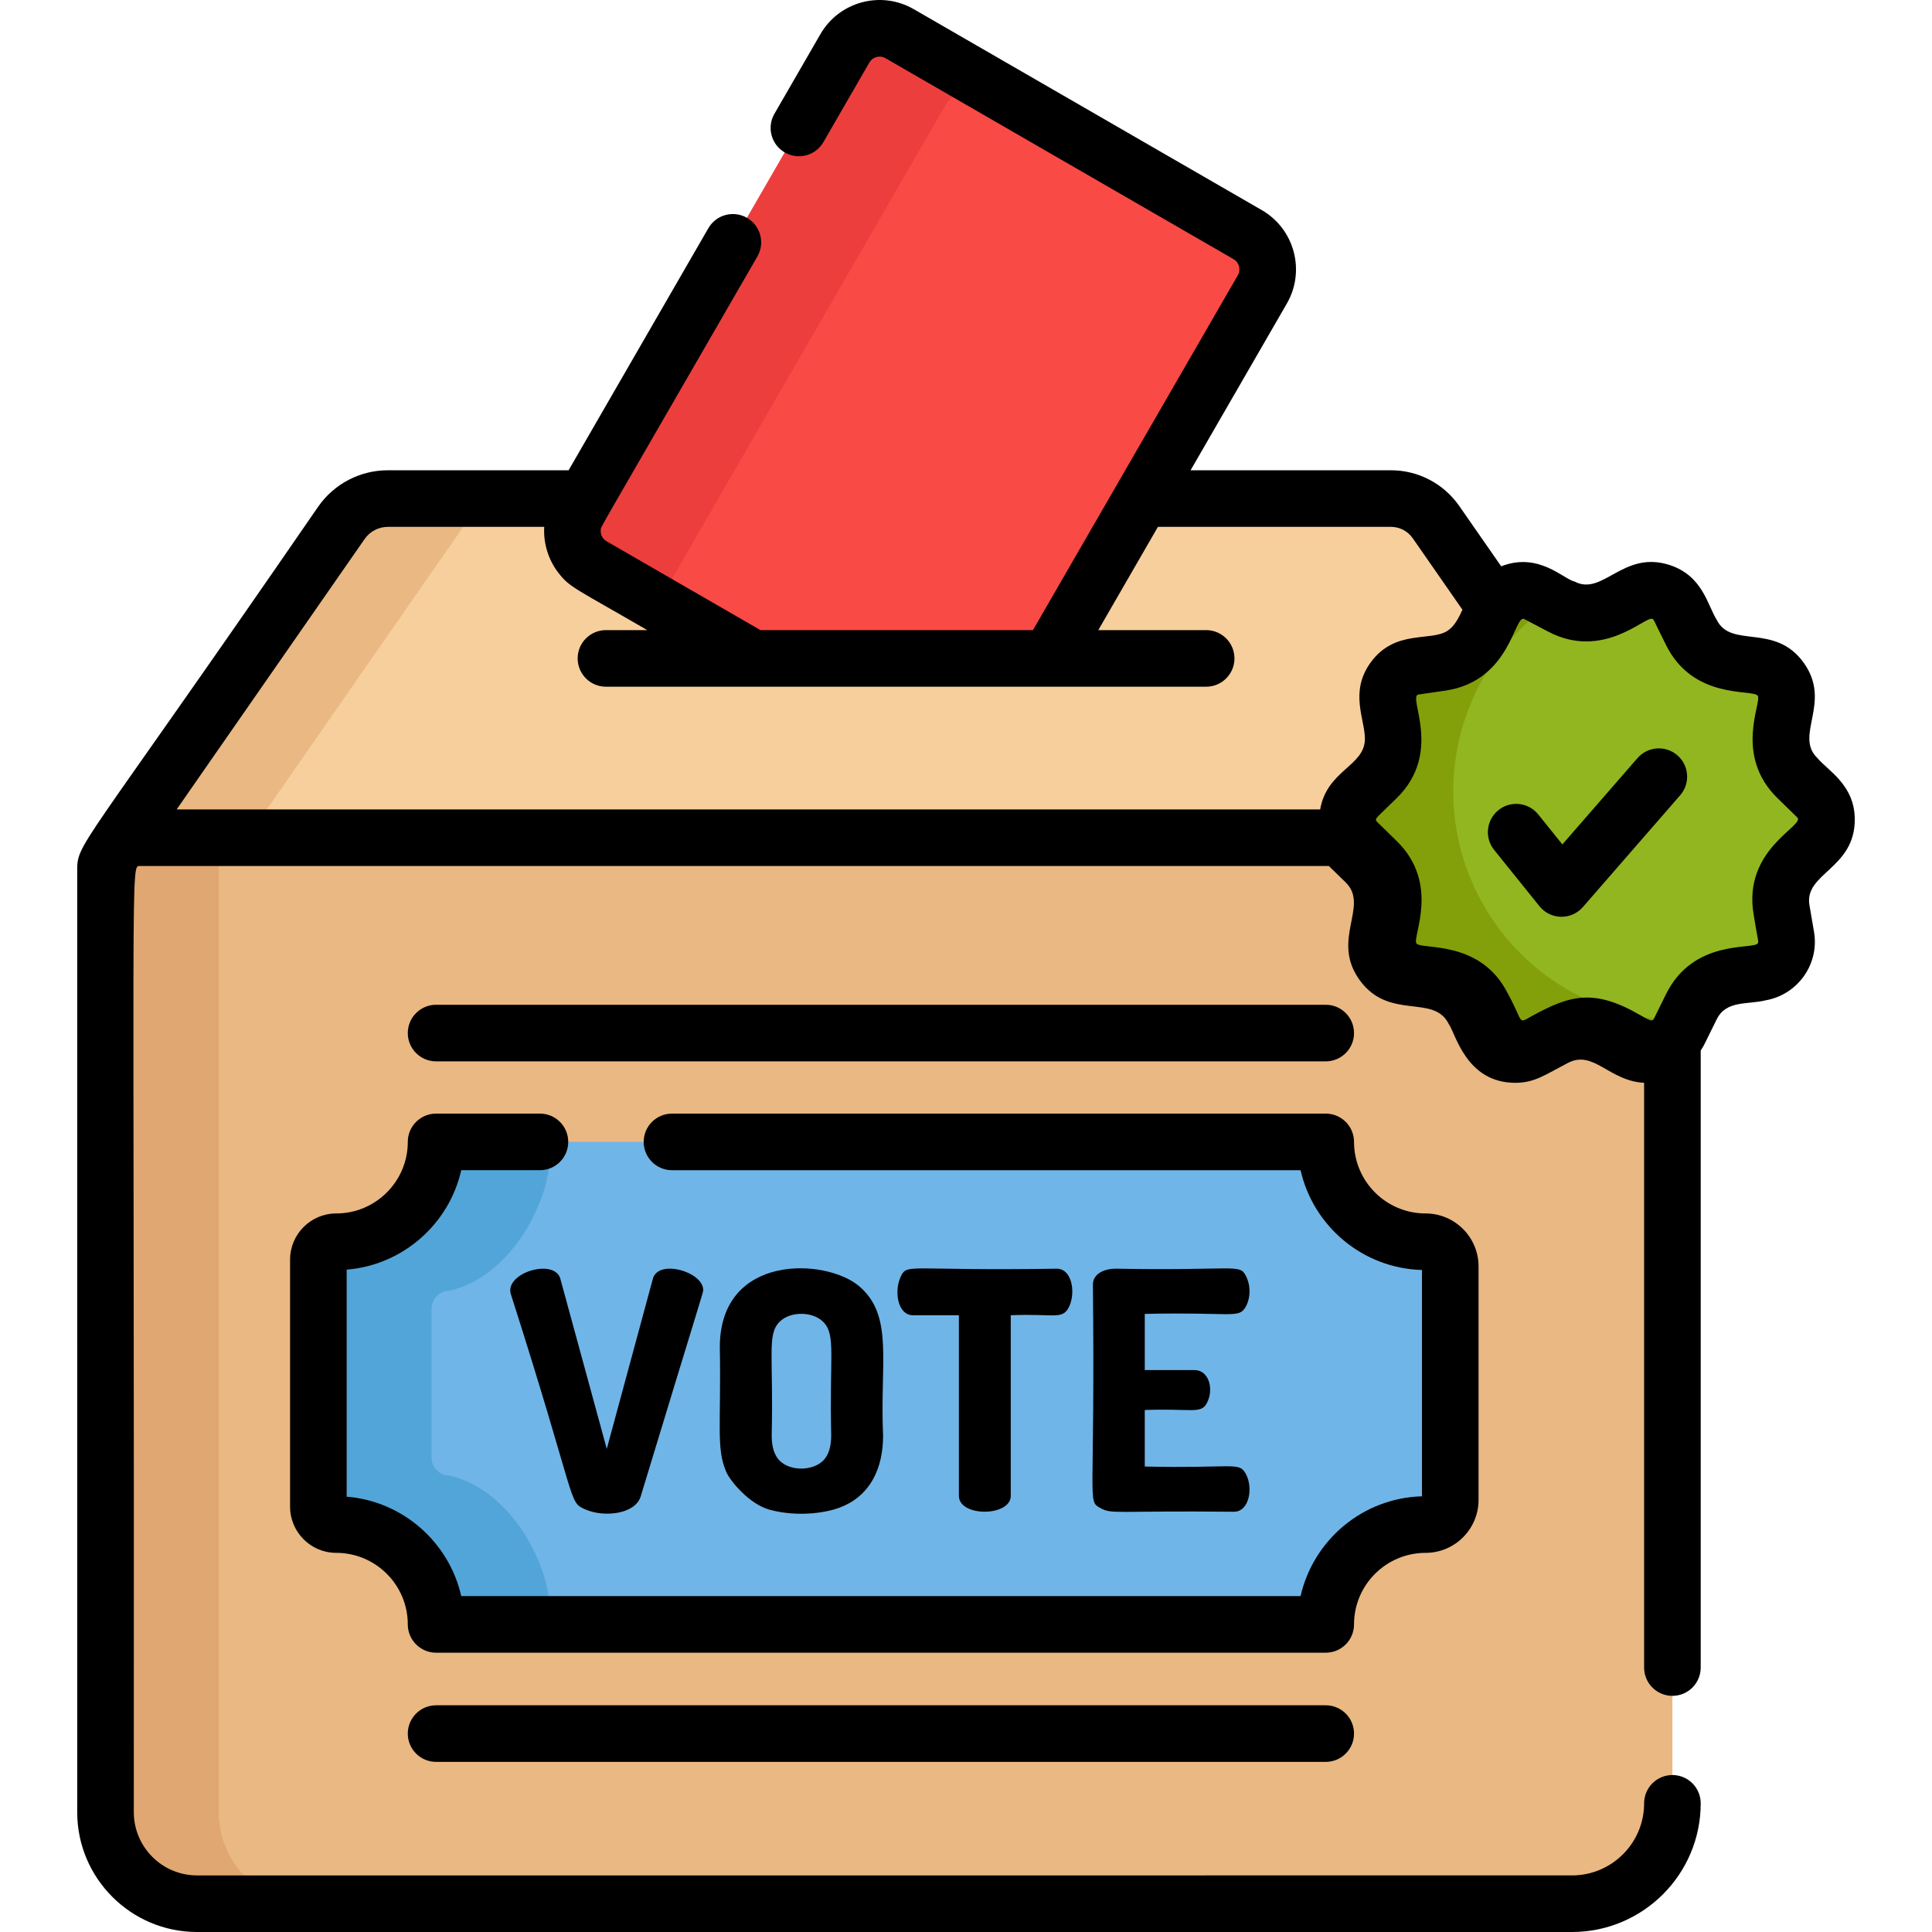
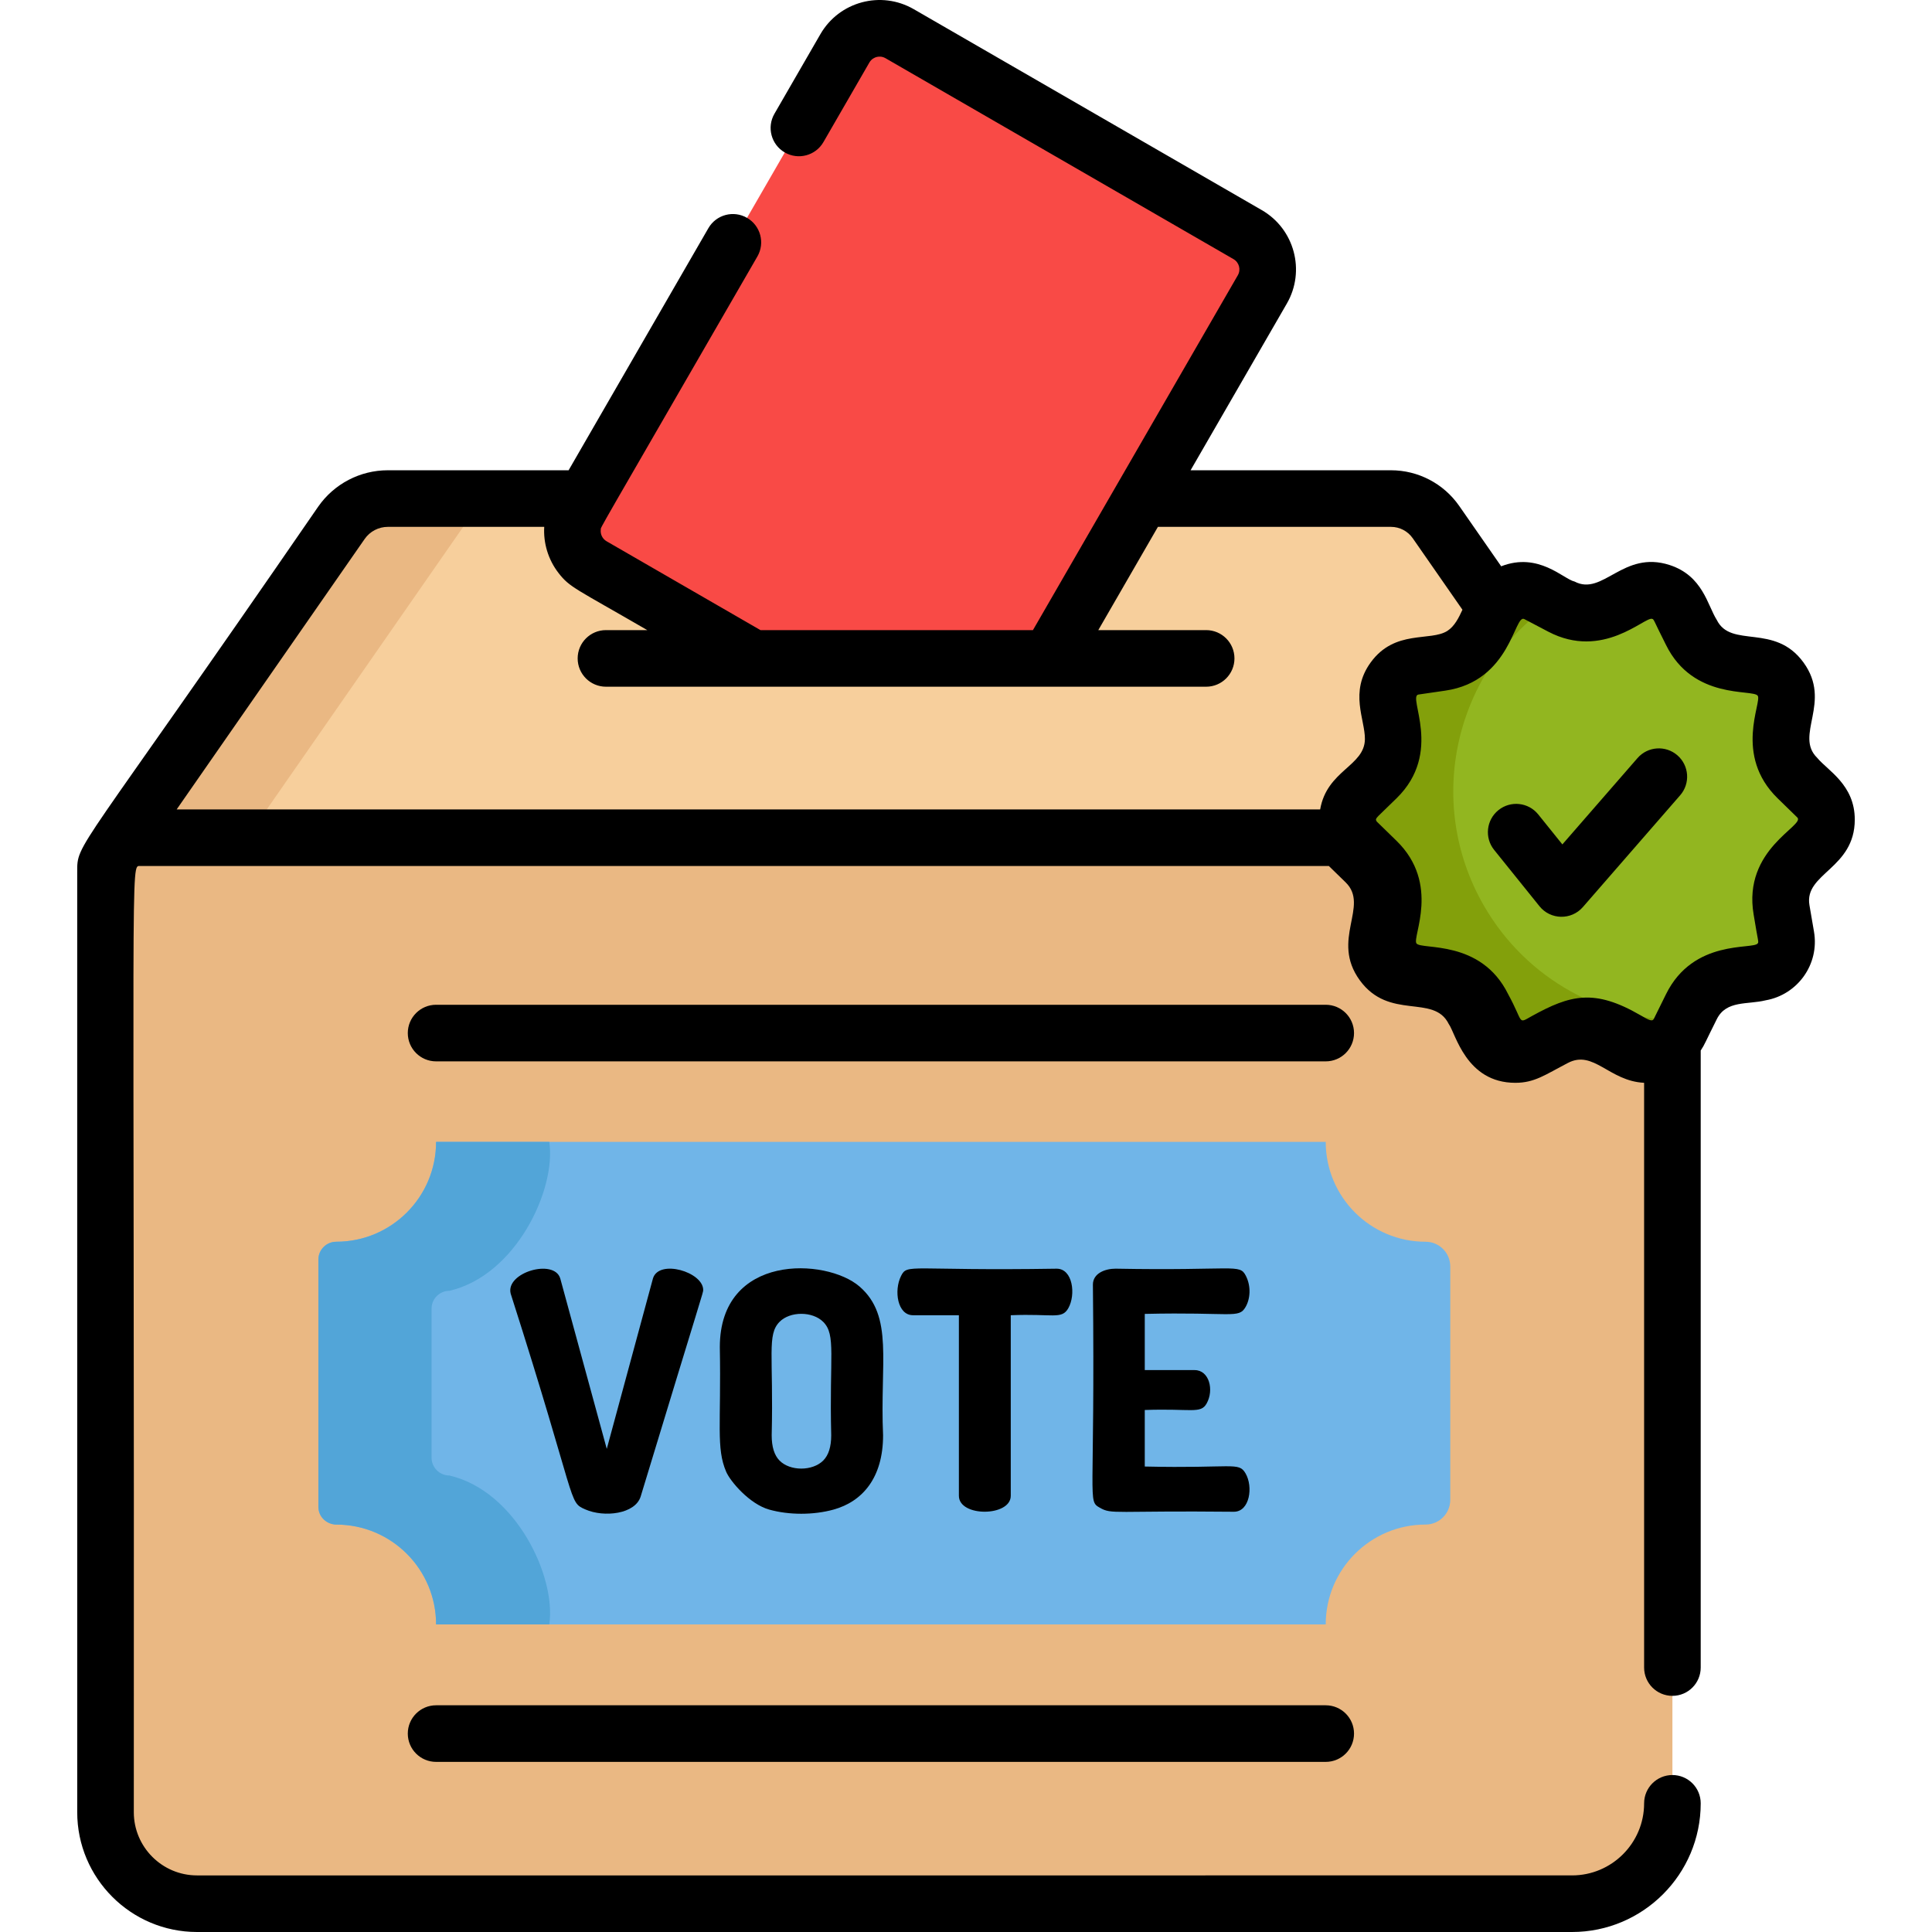
<svg xmlns="http://www.w3.org/2000/svg" version="1.1" id="Capa_1" x="0px" y="0px" viewBox="0 0 512.001 512.001" style="enable-background:new 0 0 512.001 512.001;" xml:space="preserve">
  <path style="fill:#F7CF9C;" d="M396.168,161.083c0.024-0.05,0.054-0.094,0.08-0.143l-15.696-22.579  c-2.715-3.907-7.171-6.235-11.928-6.235c-27.194,0-239.872,0-265.846,0c-4.902,0-9.496,2.401-12.293,6.427L30.46,224.9h0.009  c1.676-1.779,4.046-2.896,6.683-2.896c13.729,0,391.594,0,398.513,0L396.168,161.083z" />
  <g>
    <path style="fill:#EAB883;" d="M123.497,138.552c2.799-4.026,7.391-6.426,12.293-6.426h-33.014c-4.902,0-9.496,2.401-12.293,6.426   l-60.024,86.347h0.009c1.676-1.779,4.046-2.896,6.683-2.896h28.334L123.497,138.552z" />
    <path style="fill:#EAB883;" d="M434.018,221.004c-97.184,0-309.062,0-318.296,0h-78.57c-5.074,0-9.189,4.114-9.189,9.189   c0,1.868,0,247.58,0,250.057c0,13.394,10.858,24.252,24.252,24.252h2.348c15.785,0,348.65,0,364.392,0   c13.394,0,24.252-10.858,24.252-24.252c0-10.065,0-234.243,0-250.057C443.206,225.118,439.092,221.004,434.018,221.004z" />
  </g>
-   <path style="fill:#E0A773;" d="M57.959,480.25c0-10.065,0-234.243,0-250.057c0-5.075,4.114-9.189,9.189-9.189H37.151  c-5.074,0-9.189,4.114-9.189,9.189c0,1.868,0,247.58,0,250.057c0,13.394,10.858,24.252,24.252,24.252h2.348h27.649  C68.816,504.501,57.959,493.644,57.959,480.25z" />
  <path style="fill:#F94A46;" d="M199.528,174.488l-42.524-24.551c-5.082-2.935-6.823-9.432-3.89-14.514L223.9,12.819  c2.935-5.082,9.433-6.823,14.514-3.89l92.231,53.249c5.081,2.934,6.823,9.432,3.889,14.514l-56.462,97.794h-78.544V174.488z" />
-   <path style="fill:#ED3E3E;" d="M250.238,28.407c2.341-4.054,6.583-6.314,10.951-6.329L238.415,8.929  c-5.081-2.935-11.58-1.193-14.514,3.89l-70.785,122.604c-2.934,5.082-1.193,11.58,3.89,14.514l17.301,9.989L250.238,28.407z" />
  <path style="fill:#70B5E8;" d="M377.793,329.077L377.793,329.077c-14.613,0-26.46-11.846-26.46-26.46l0,0H115.569l0,0  c0,14.613-11.847,26.46-26.46,26.46l0,0c-2.616,0-4.736,2.121-4.736,4.736v65.475c0,4.49,5.119,4.908,4.736,4.736  c14.613,0,26.46,11.846,26.46,26.46c14.278,0,222.34,0,235.763,0l0,0c0-14.613,11.847-26.46,26.46-26.46l0,0  c3.614,0,6.543-2.93,6.543-6.543V335.62C384.336,332.007,381.406,329.077,377.793,329.077z" />
  <path style="fill:#52A5D8;" d="M119.106,391.026L119.106,391.026c-2.616,0-4.736-2.121-4.736-4.736v-39.478  c0-2.616,2.121-4.736,4.736-4.736l0,0c17.596-4.082,28.344-26.83,26.46-39.458h-29.996c0,14.613-11.847,26.46-26.46,26.46l0,0  c-2.616,0-4.736,2.121-4.736,4.736v65.475c0,2.616,2.121,4.736,4.736,4.736l0,0c14.613,0,26.46,11.846,26.46,26.46h29.996  C147.45,417.857,136.702,395.11,119.106,391.026z" />
  <path style="fill:#92B620;" d="M481.536,211.268l-5.194-5.064c-7.525-7.333-3.105-16.278-3.006-19.973  c0.786-4.582-2.349-8.919-6.968-9.591c-3.525-1.04-13.505,0.333-18.131-9.04l-3.217-6.517c-2.062-4.177-7.151-5.831-11.275-3.664  c-3.463,1.23-10.711,8.198-19.962,3.334l-6.341-3.334c-4.066-2.137-9.188-0.565-11.274,3.664  c-2.101,3.069-3.879,13.018-14.236,14.523l-7.11,1.033c-4.611,0.67-7.756,4.999-6.968,9.591c0.097,3.641,4.476,12.681-3.006,19.973  l-5.194,5.064c-3.337,3.251-3.336,8.604,0,11.855l5.194,5.063c7.524,7.334,3.105,16.279,3.006,19.975  c-0.788,4.592,2.358,8.921,6.968,9.591c3.518,1.038,13.504-0.333,18.131,9.04c2.097,3.051,3.244,11.136,10.651,11.136  c3.199,0,4.672-1.623,10.182-4.289c9.313-4.897,16.397,2.067,19.962,3.334c4.117,2.164,9.209,0.522,11.275-3.663l3.217-6.517  c4.651-9.427,14.534-7.979,18.131-9.04c4.61-0.67,7.756-4.998,6.968-9.591l-1.204-7.019c-1.779-10.371,7.086-15.008,9.404-18.018  C484.871,219.871,484.871,214.518,481.536,211.268z" />
  <path style="fill:#83A00B;" d="M393.275,240.061c-15.988-27.692-7.674-62.727,18.304-80.468l-4.135-2.174  c-4.066-2.137-9.188-0.565-11.275,3.664c-2.101,3.069-3.879,13.018-14.236,14.523l-7.11,1.034c-4.611,0.67-7.756,4.999-6.968,9.591  c0.097,3.641,4.476,12.681-3.006,19.973l-5.194,5.064c-3.337,3.251-3.336,8.603,0,11.855l5.194,5.063  c7.524,7.334,3.105,16.279,3.006,19.975c-0.788,4.592,2.358,8.921,6.968,9.591c3.518,1.038,13.504-0.333,18.131,9.04  c2.097,3.051,3.244,11.136,10.651,11.136c3.199,0,4.673-1.623,10.182-4.289c9.313-4.896,16.397,2.067,19.962,3.334  c4.117,2.164,9.209,0.522,11.275-3.663l1.426-2.889C425.276,270.599,404.616,259.706,393.275,240.061z" />
  <path d="M135.334,342.823c17.947,56.107,15.134,55.144,19.783,57.189c4.987,2.196,13.228,1.251,14.672-3.437  c16.566-54.545,16.566-53.943,16.566-54.721c0-4.764-11.69-8.246-13.306-3.085L160.8,383.975l-12.336-45.205  C146.799,333.476,133.921,337.222,135.334,342.823z" />
  <path d="M192.434,390.012c1.115,2.614,6.241,8.595,11.412,10.045c5.235,1.471,11.744,1.474,17.051,0  c7.678-2.13,13.129-8.433,13.129-19.694c-0.868-19.294,2.884-31.537-6.256-39.434c-8.795-7.594-37.01-8.844-37.01,16.082  C191.135,377.503,189.751,383.733,192.434,390.012z M206.577,350.314c2.789-2.85,8.745-2.843,11.588,0  c3.44,3.44,1.598,9.049,2.115,30.049c0,3.056-0.705,5.286-2.115,6.696c-2.844,2.844-8.8,2.849-11.588,0  c-1.381-1.41-2.071-3.642-2.071-6.696C205.018,359.092,203.212,353.749,206.577,350.314z" />
  <path d="M267.863,396.4v-47.848c11.143-0.472,13.502,1.201,15.245-1.851c2.046-3.58,1.211-10.486-3.085-10.486  c-39.165,0.625-39.54-1.459-41.239,1.938c-1.93,3.857-0.964,10.398,3.172,10.398h12.16v47.848  C254.117,402.084,267.863,401.97,267.863,396.4z" />
  <path d="M291.479,399.572c3.226,1.842,3.583,0.729,35.513,1.058c4.217,0,5.159-6.631,3.085-10.178  c-1.835-3.134-3.261-1.263-26.701-1.807v-14.98c12.333-0.448,14.794,1.108,16.391-1.719c2.018-3.581,0.698-8.855-3.173-8.855  h-13.218v-14.893c23.146-0.536,24.862,1.336,26.701-1.807c1.252-2.137,1.533-5.452,0.088-8.283  c-1.697-3.31-2.797-1.303-34.543-1.895c-2.742,0-5.992,1.22-5.992,4.229C290.243,398.602,288.098,397.64,291.479,399.572z" />
  <path d="M115.569,281.273h235.763c4.142,0,7.499-3.357,7.499-7.499s-3.357-7.499-7.499-7.499H115.569  c-4.142,0-7.499,3.357-7.499,7.499C108.07,277.917,111.427,281.273,115.569,281.273z" />
  <path d="M351.332,451.919H115.569c-4.142,0-7.499,3.358-7.499,7.499c0,4.142,3.357,7.499,7.499,7.499h235.763  c4.142,0,7.499-3.357,7.499-7.499C358.831,455.276,355.474,451.919,351.332,451.919z" />
  <path d="M444.534,200.171c-3.124-2.719-7.86-2.392-10.58,0.733l-19.908,22.875l-6.395-7.946c-2.599-3.227-7.319-3.737-10.545-1.14  c-3.227,2.598-3.736,7.318-1.14,10.545l12.014,14.924c2.928,3.636,8.433,3.742,11.499,0.221l25.789-29.632  C447.987,207.626,447.658,202.89,444.534,200.171z" />
-   <path d="M377.793,411.524c7.743,0,14.042-6.299,14.042-14.042V335.62c0-7.743-6.299-14.042-14.042-14.042  c-10.456,0-18.962-8.506-18.962-18.961c0-4.142-3.357-7.499-7.499-7.499H178.084c-4.142,0-7.499,3.357-7.499,7.499  s3.357,7.499,7.499,7.499h166.583c3.356,14.829,16.444,26.01,32.17,26.446v59.977c-15.726,0.436-28.813,11.618-32.17,26.447H122.236  c-3.227-14.258-15.45-25.143-30.363-26.35v-60.172c14.913-1.207,27.138-12.091,30.363-26.349h20.852  c4.142,0,7.499-3.357,7.499-7.499s-3.357-7.499-7.499-7.499H115.57c-4.142,0-7.499,3.357-7.499,7.499  c0,10.455-8.506,18.961-18.962,18.961c-6.747,0-12.235,5.488-12.235,12.235v65.474c0,6.747,5.488,12.235,12.235,12.235  c10.456,0,18.962,8.506,18.962,18.962c0,4.142,3.357,7.499,7.499,7.499h235.762c4.142,0,7.499-3.357,7.499-7.499  C358.831,420.03,367.337,411.524,377.793,411.524z" />
  <path d="M481.576,200.833c-6.142-5.987,4.042-14.714-3.633-25.277c-7.648-10.528-19.194-3.599-22.981-11.275  c-2.469-3.881-3.677-11.678-12.485-14.541c-12.373-4.02-17.675,8.336-25.203,4.375c-2.938-0.637-9.529-7.913-19.444-4.039  l-11.121-15.996c-4.113-5.92-10.876-9.455-18.086-9.455H315.52l25.51-44.183c4.996-8.654,2.02-19.761-6.635-24.757l-92.231-53.25  c-8.692-5.018-19.76-2.025-24.758,6.634l-12.177,21.091c-2.071,3.587-0.842,8.173,2.745,10.244  c3.585,2.069,8.173,0.842,10.244-2.745l12.177-21.091c0.563-0.976,1.432-1.331,1.898-1.457c0.467-0.123,1.396-0.251,2.372,0.313  l92.23,53.25c1.493,0.862,2.007,2.778,1.146,4.27c-8.584,14.867-46.972,81.358-54.297,94.044h-72.207l-40.783-23.546  c-1.12-0.647-1.689-1.886-1.54-3.095c0.111-0.899-2.555,3.934,41.502-72.374c2.071-3.587,0.842-8.173-2.745-10.244  c-3.59-2.071-8.174-0.843-10.244,2.745l-37.037,64.151h-47.912c-7.354,0-14.252,3.607-18.451,9.645  c-64.566,93.809-63.863,88.759-63.863,96.922V480.25c0,17.508,14.243,31.751,31.751,31.751h364.392  c18.803,0,34.099-15.296,34.099-34.099c0-4.142-3.357-7.499-7.499-7.499s-7.499,3.357-7.499,7.499  c0,10.532-8.568,19.101-19.101,19.101H52.214c-9.237,0-16.753-7.516-16.753-16.753c0.173-256.332-0.983-250.739,1.685-250.747  c0.158,0,313.294-0.001,315.019-0.001l4.441,4.329c6.426,6.264-4.082,15.167,3.746,25.941c7.823,10.769,19.608,3.547,23.577,11.588  c1.826,2.475,4.551,15.597,17.644,15.597c5.103,0,7.851-2.099,13.929-5.259c6.813-3.583,10.935,4.815,20.206,5.255V441.92  c0,4.142,3.357,7.499,7.499,7.499s7.499-3.357,7.499-7.499v-163.52c1.105-1.664,1.098-2.003,4.256-8.293  c2.514-5.094,8.17-3.817,12.979-5.017c8.397-1.485,14.278-9.495,12.785-18.198l-1.204-7.021  c-1.449-8.455,12.014-9.623,12.014-22.678C491.534,207.964,484.385,204.239,481.576,200.833z M361.716,195.882  c-0.075,7.171-10.049,8.207-11.859,18.623H46.818l49.823-71.672c1.396-2.01,3.69-3.209,6.136-3.209h41.451  c-0.256,4.22,1.002,8.633,3.792,12.232c2.978,3.837,4.347,4.021,23.521,15.131h-10.955c-4.142,0-7.499,3.357-7.499,7.499  s3.357,7.499,7.499,7.499h38.941c6.487,0,109.311,0,120.119,0c4.142,0,7.499-3.357,7.499-7.499s-3.357-7.499-7.499-7.499h-28.584  l15.799-27.364h61.763c2.301,0,4.457,1.128,5.77,3.018l13.17,18.945c-0.971,2.12-2.093,4.381-3.973,5.594  c-4.48,2.892-13.933-0.451-20.346,8.377C357.52,183.441,361.771,190.665,361.716,195.882z M464.741,242.406  c1.182,7.354,1.406,7.146,1.068,7.611c-1.244,1.713-17.024-1.287-24.297,13.453l-3.217,6.516c-0.414,0.835-1.251,0.398-3.609-0.965  c-12.178-7.048-18.537-5.377-28.704,0.235c-3.9,2.151-2.092,1.907-6.306-5.787c-7.232-14.654-22.996-11.663-24.297-13.453  c-1.207-1.662,6.453-15.748-5.298-27.203c-5.717-5.604-5.133-4.945-5.305-5.222c-0.48-0.778,0.153-0.92,5.306-6.018  c12.516-12.2,2.813-27.071,5.817-27.514l7.109-1.034c17.449-2.535,18.25-20.371,20.943-18.97l6.341,3.334  c14.496,7.619,25.589-4.03,27.546-3.388c0.551,0.178,0.252,0.159,3.673,6.915c7.241,14.673,22.971,11.638,24.297,13.452  c1.22,1.68-6.46,15.744,5.298,27.202l5.193,5.063l0.001,0.001C478.511,218.793,461.745,224.939,464.741,242.406z" />
  <g>
</g>
  <g>
</g>
  <g>
</g>
  <g>
</g>
  <g>
</g>
  <g>
</g>
  <g>
</g>
  <g>
</g>
  <g>
</g>
  <g>
</g>
  <g>
</g>
  <g>
</g>
  <g>
</g>
  <g>
</g>
  <g>
</g>
</svg>